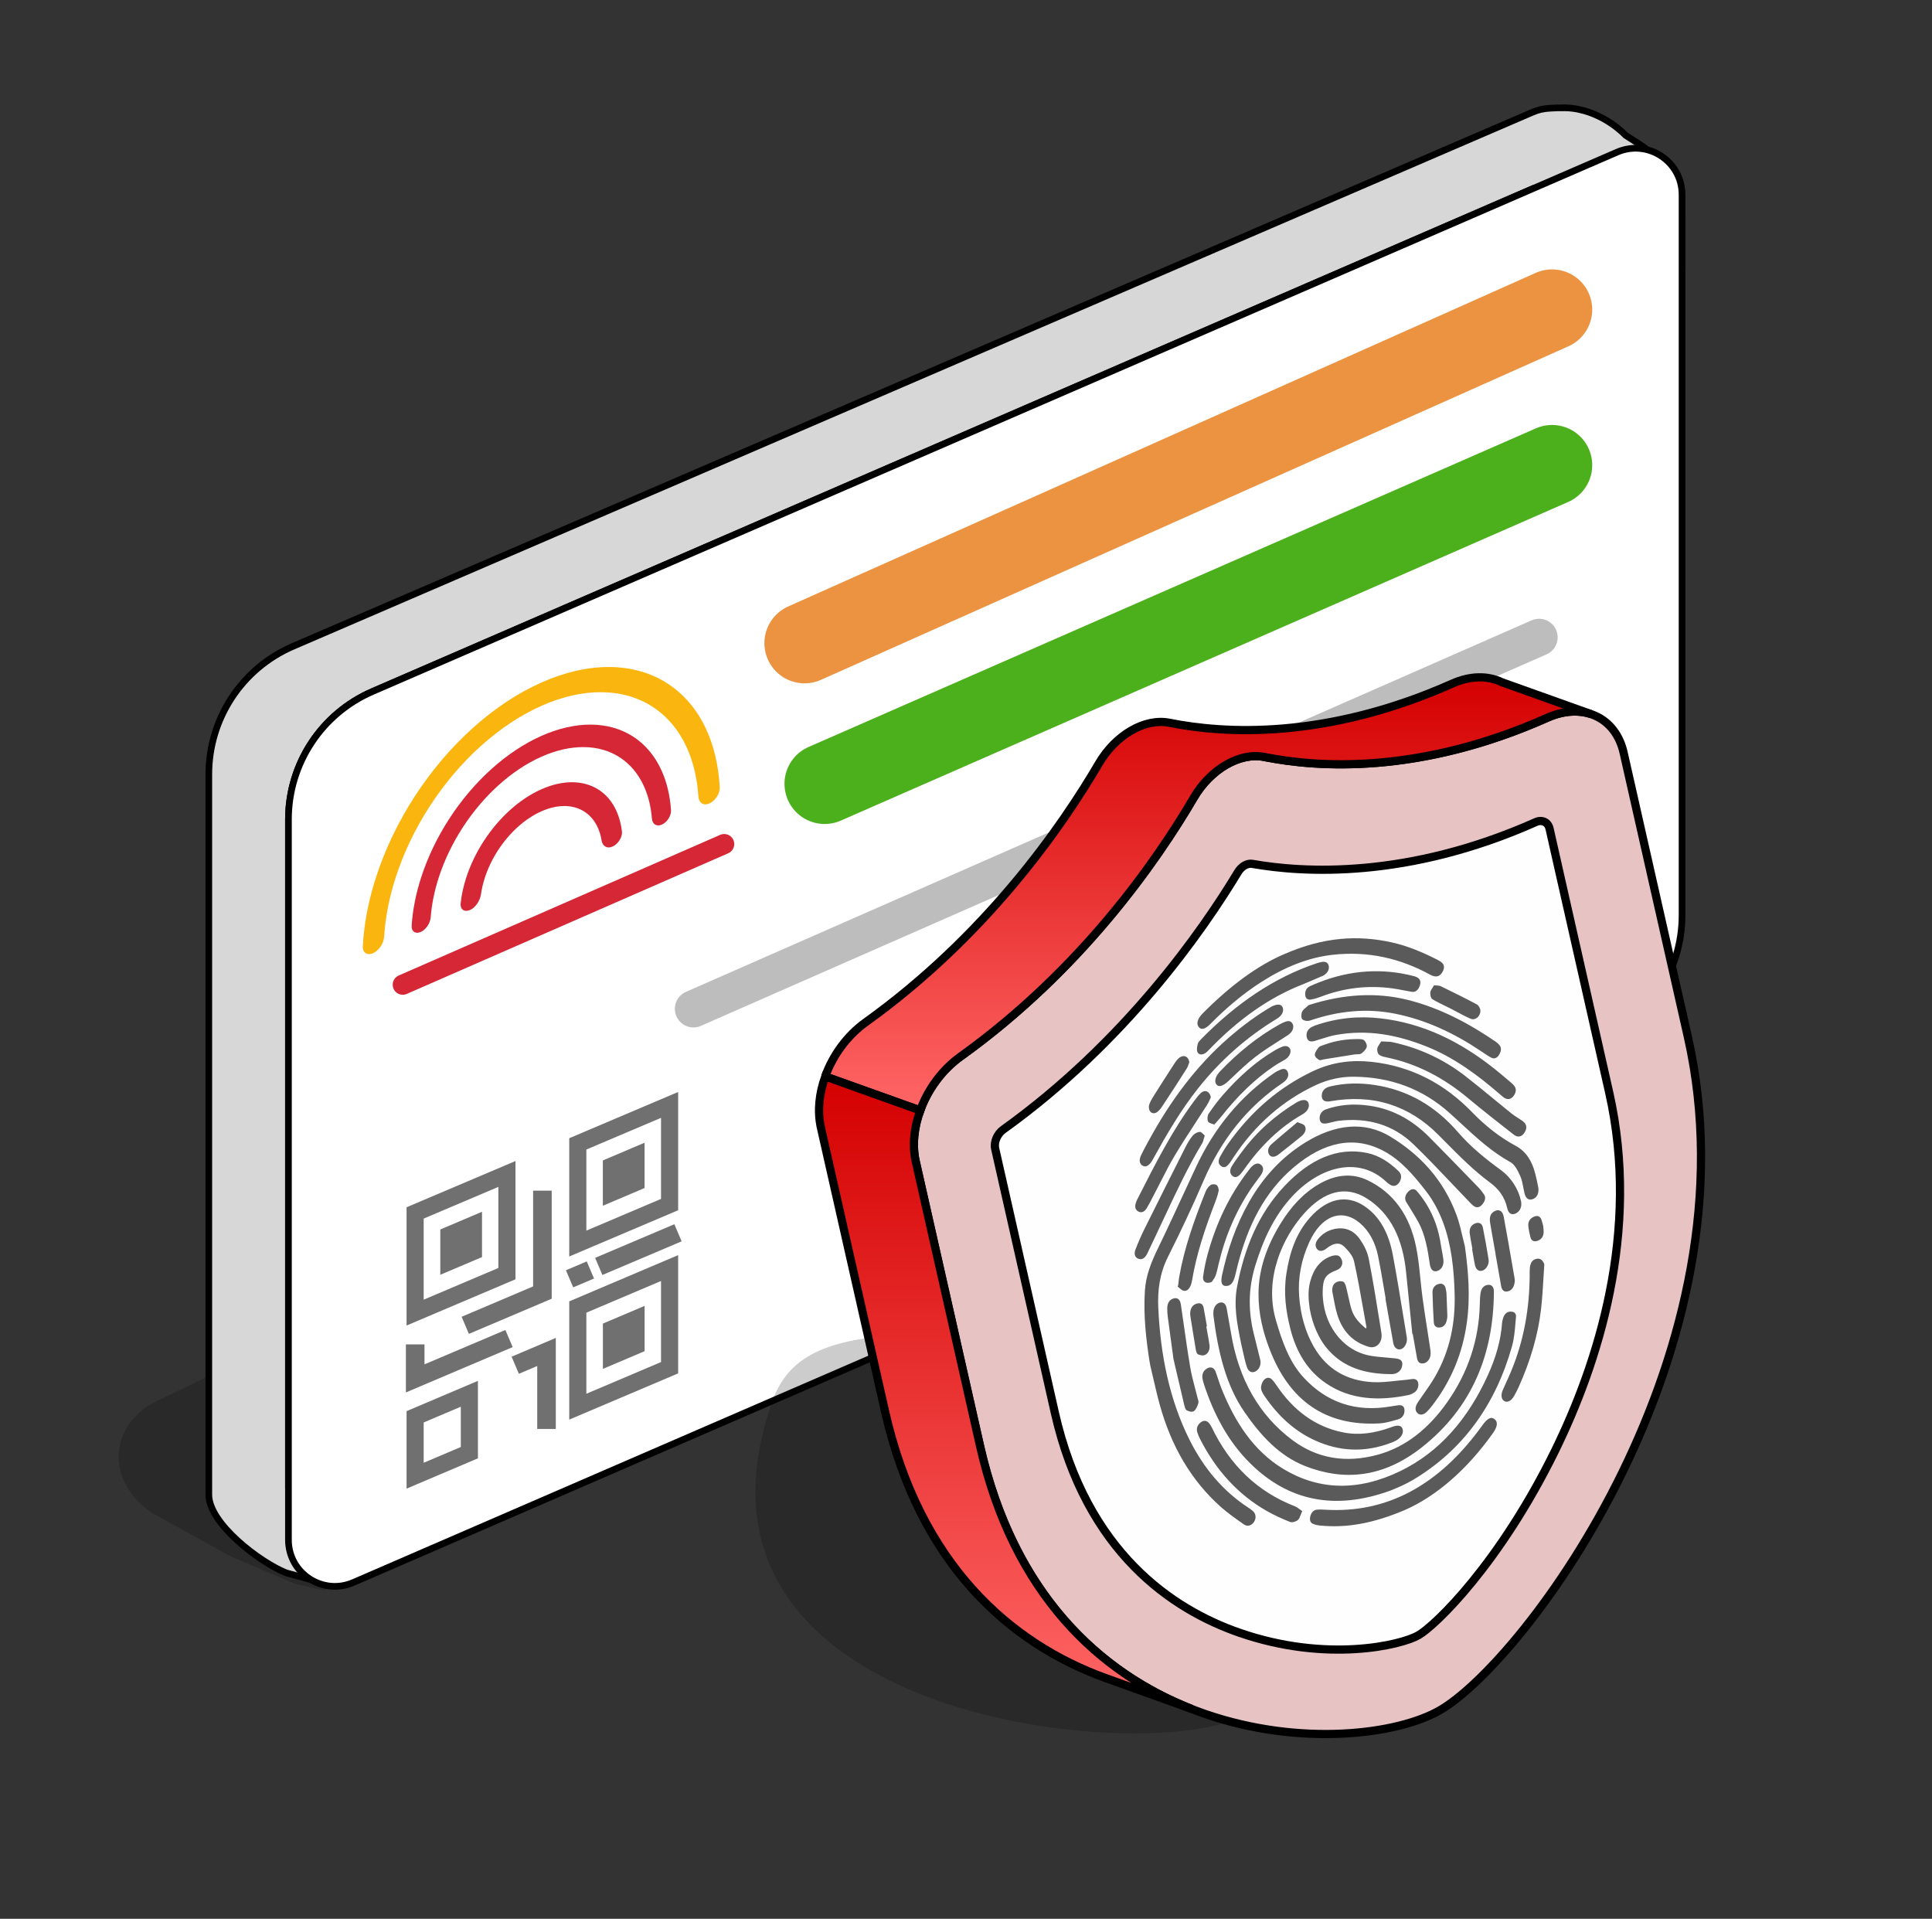
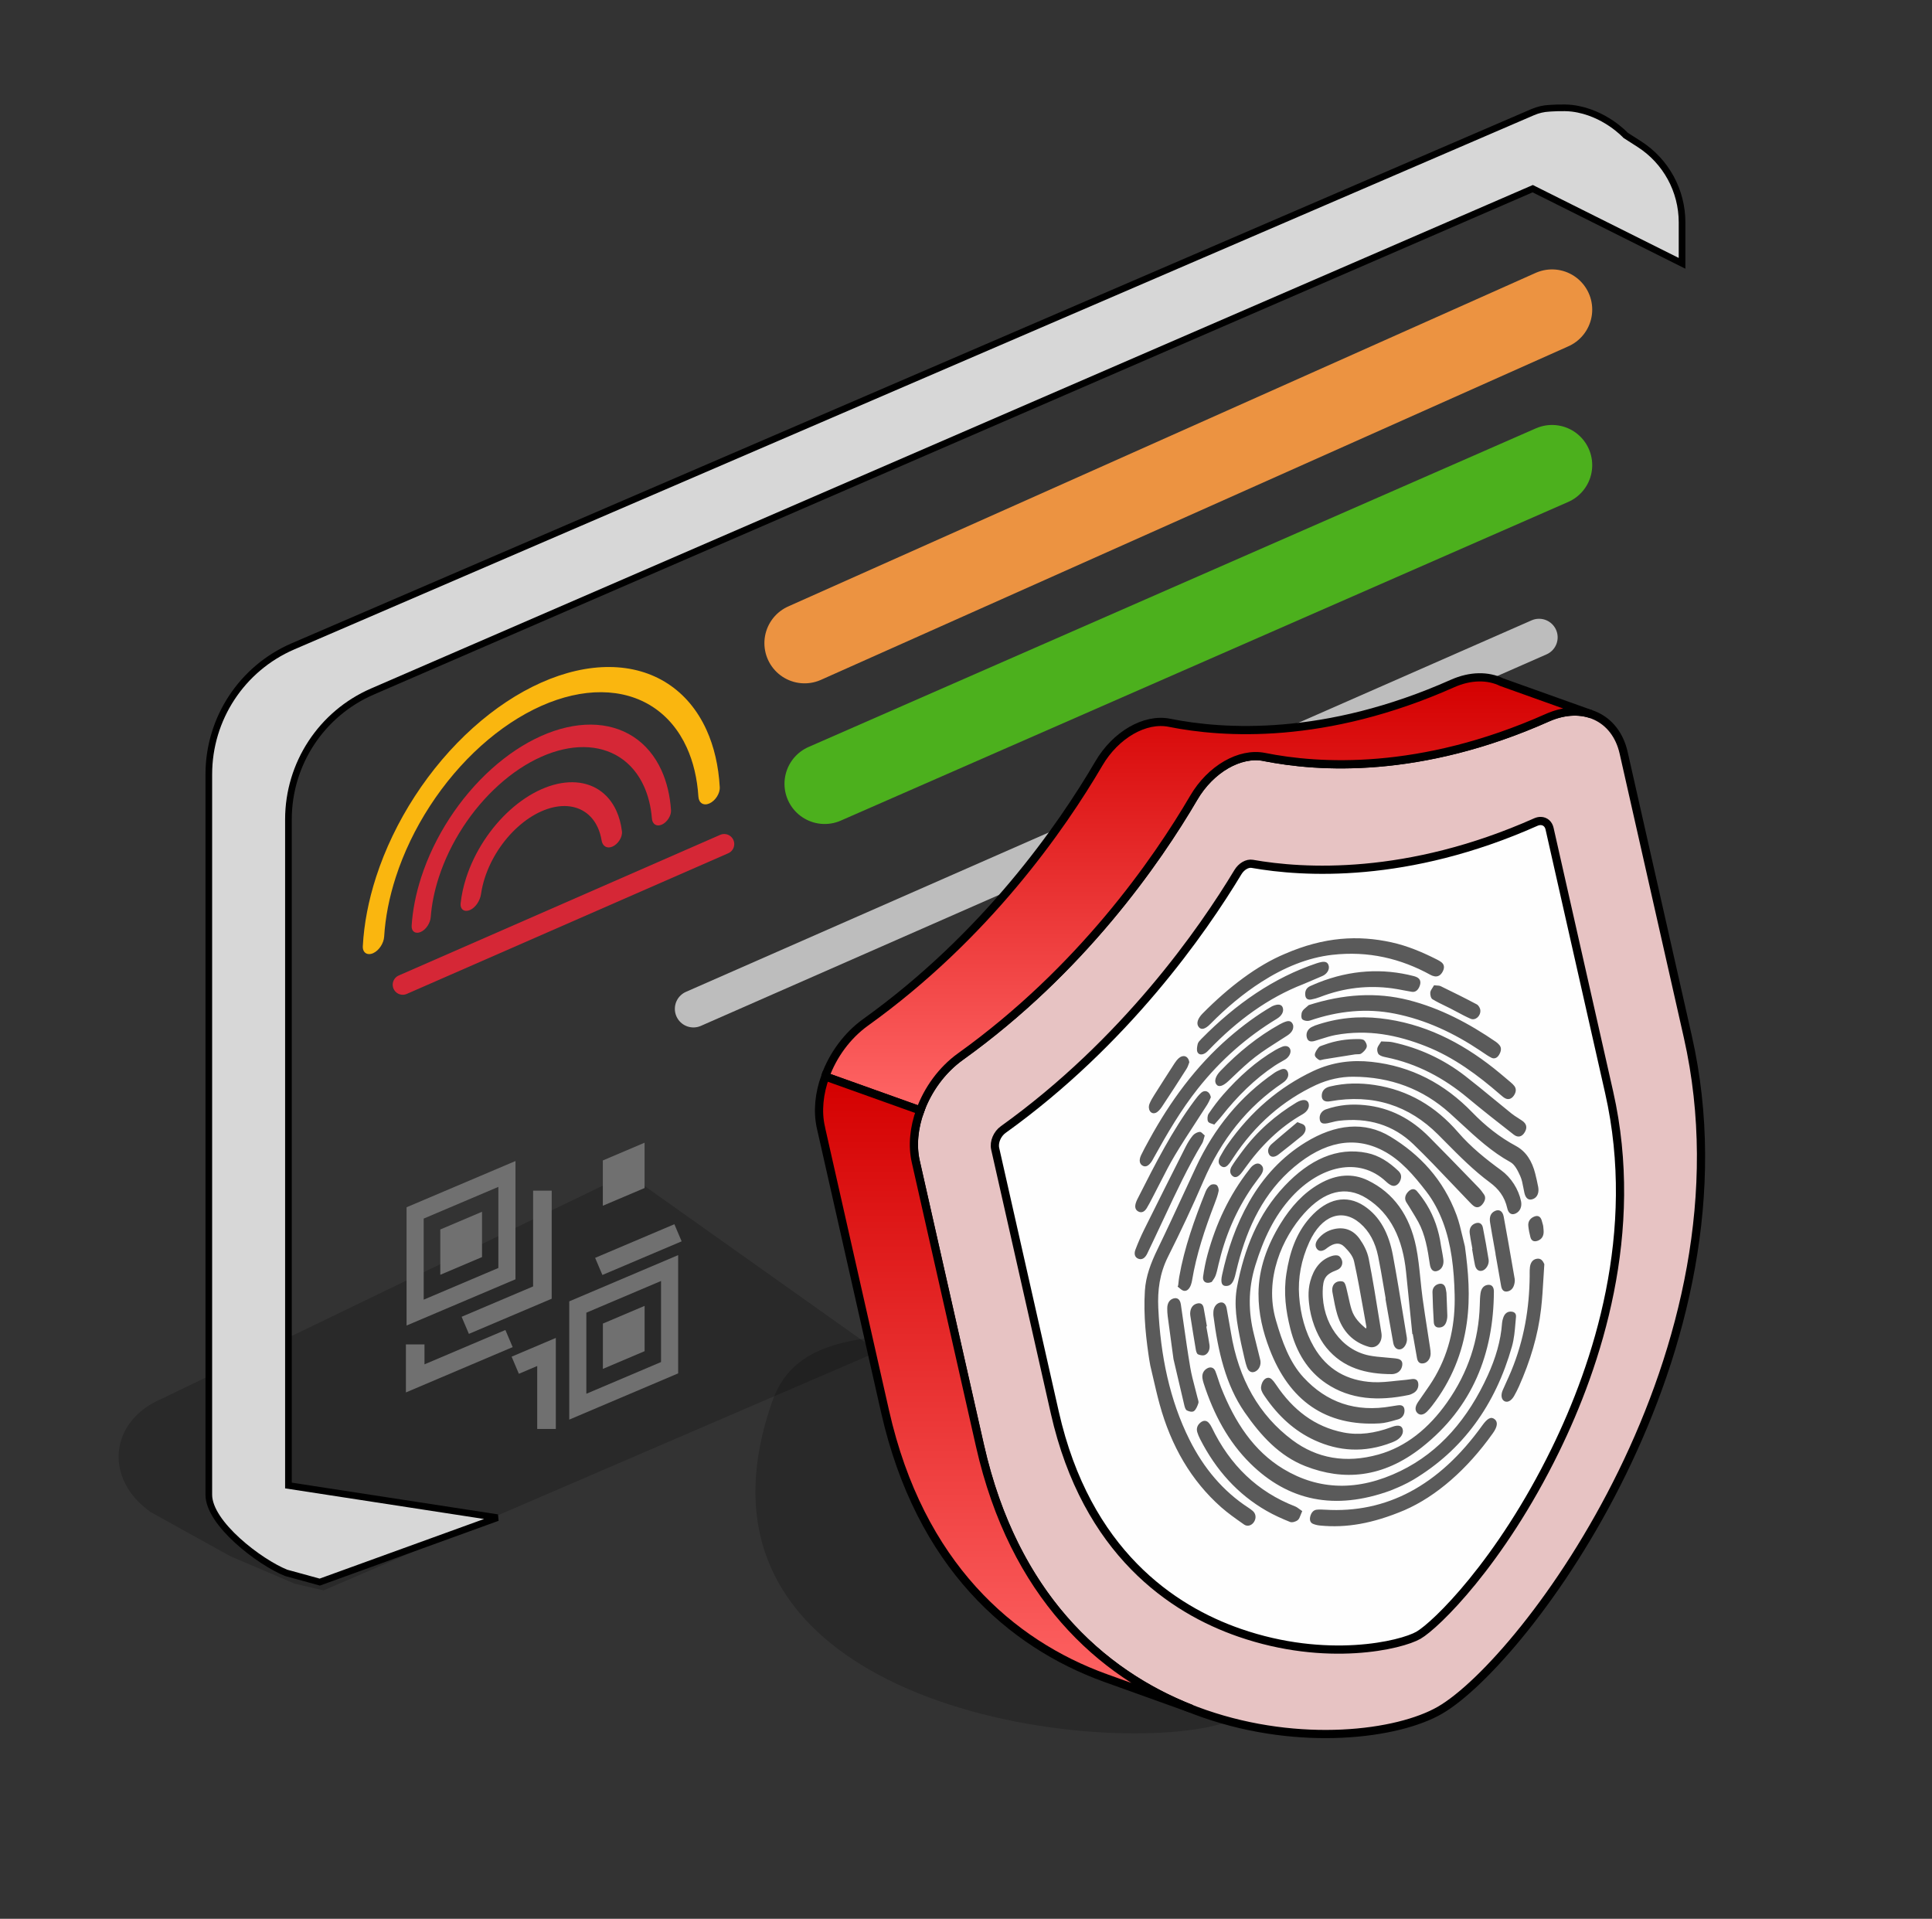
<svg xmlns="http://www.w3.org/2000/svg" width="145" height="144" viewBox="0 0 145 144" fill="none">
  <rect x="0" y="0" width="145" height="144" fill="#333333" stroke="none" />
  <g clip-path="url(#clip0_2246_25253)">
    <path opacity="0.2" d="M22.126 118.854L17.28 116.784L11.315 113.481C7.759 110.978 8.197 106.6 12.215 104.937L47.084 88.087L65.89 101.43L24.289 119.351L22.126 118.854Z" fill="black" />
    <path fill-rule="evenodd" clip-rule="evenodd" d="M122.007 10.158L123.03 10.813C125.032 12.095 126.242 14.309 126.241 16.687L126.241 19.762L115.034 14.159L27.949 51.897C24.124 53.554 21.648 57.325 21.648 61.493V111.482L37.337 113.896L24.001 118.73L21.476 118.037C19.476 117.236 15.672 114.329 15.672 112.175V110.512V58.11C15.672 53.941 18.147 50.17 21.972 48.513L115.034 8.415C115.439 8.24 115.853 8.147 116.259 8.128C116.259 8.128 117.326 8.043 118.002 8.128C120.438 8.432 122.007 10.158 122.007 10.158Z" fill="#D7D7D7" stroke="black" stroke-width="0.5" />
-     <path d="M119.94 78.278L26.521 118.759C24.219 119.757 21.648 118.069 21.648 115.56V61.496C21.648 57.327 24.124 53.556 27.949 51.899L121.368 11.417C123.67 10.42 126.241 12.107 126.241 14.616V68.681C126.241 72.85 123.765 76.62 119.94 78.278Z" fill="white" stroke="black" stroke-width="0.5" />
    <path d="M60.385 48.266L116.483 23.234" stroke="#EC9341" stroke-width="6.032" stroke-linecap="round" />
    <path d="M61.893 58.821L116.483 34.908" stroke="#4CB01D" stroke-width="6.032" stroke-linecap="round" />
    <path d="M52.043 75.711L115.51 47.831" stroke="#BDBDBD" stroke-width="2.789" stroke-linecap="round" />
    <path d="M30.227 73.899L54.353 63.344" stroke="#D52736" stroke-width="1.508" stroke-linecap="round" />
    <path d="M74.408 73.384L115.508 55.47" stroke="#BDBDBD" stroke-width="2.789" stroke-linecap="round" />
    <rect width="7.48" height="7.48" transform="matrix(0.921 -0.391 0 1 31.156 91.026)" stroke="#707070" stroke-width="1.395" />
-     <rect width="7.48" height="7.48" transform="matrix(0.921 -0.391 0 1 43.365 85.844)" stroke="#707070" stroke-width="1.395" />
    <rect width="7.48" height="7.48" transform="matrix(0.921 -0.391 0 1 43.365 98.087)" stroke="#707070" stroke-width="1.395" />
-     <rect width="4.42" height="4.42" transform="matrix(0.921 -0.391 0 1 31.156 106.326)" stroke="#707070" stroke-width="1.395" />
    <rect width="3.4" height="3.4" transform="matrix(0.921 -0.391 0 1 33.045 92.268)" fill="#707070" />
    <rect width="3.4" height="3.4" transform="matrix(0.921 -0.391 0 1 45.244 87.087)" fill="#707070" />
    <rect width="3.4" height="3.4" transform="matrix(0.921 -0.391 0 1 45.248 99.33)" fill="#707070" />
    <path d="M40.708 89.353V97.003L34.918 99.461" stroke="#707070" stroke-width="1.395" />
    <path d="M31.161 100.892V103.443L38.203 100.453" stroke="#707070" stroke-width="1.395" />
    <path d="M44.938 95.04L50.885 92.516" stroke="#707070" stroke-width="1.395" />
-     <path d="M42.746 95.97L44.31 95.306" stroke="#707070" stroke-width="1.395" />
    <path d="M38.67 102.456L41.017 101.46V107.24" stroke="#707070" stroke-width="1.395" />
    <path d="M28.006 71.532C27.564 71.728 27.203 71.496 27.23 71.002C27.319 69.333 27.655 67.579 28.227 65.812C28.902 63.73 29.89 61.67 31.136 59.752C32.382 57.833 33.861 56.092 35.489 54.629C37.117 53.166 38.862 52.01 40.624 51.225C42.387 50.44 44.132 50.043 45.76 50.057C47.388 50.07 48.867 50.493 50.113 51.303C51.359 52.112 52.347 53.291 53.022 54.773C53.594 56.03 53.93 57.485 54.019 59.075C54.045 59.546 53.685 60.099 53.243 60.295C52.802 60.492 52.446 60.258 52.416 59.788C52.33 58.427 52.036 57.181 51.544 56.101C50.95 54.795 50.079 53.757 48.982 53.044C47.884 52.331 46.581 51.959 45.147 51.947C43.713 51.935 42.176 52.285 40.624 52.976C39.072 53.667 37.535 54.686 36.101 55.974C34.667 57.263 33.364 58.796 32.267 60.486C31.169 62.176 30.299 63.99 29.705 65.824C29.213 67.343 28.919 68.851 28.832 70.289C28.802 70.784 28.447 71.335 28.006 71.532Z" fill="#FAB60F" />
    <path d="M31.583 69.938C31.189 70.114 30.866 69.907 30.895 69.464C30.971 68.294 31.212 67.07 31.612 65.838C32.102 64.323 32.821 62.825 33.727 61.43C34.633 60.035 35.709 58.769 36.893 57.705C38.077 56.641 39.346 55.799 40.628 55.229C41.909 54.658 43.178 54.37 44.362 54.379C45.546 54.389 46.622 54.697 47.528 55.285C48.435 55.874 49.153 56.731 49.644 57.809C50.043 58.686 50.285 59.695 50.361 60.797C50.389 61.215 50.067 61.709 49.673 61.884C49.278 62.06 48.962 61.85 48.928 61.435C48.855 60.538 48.652 59.714 48.325 58.995C47.906 58.075 47.292 57.342 46.519 56.84C45.745 56.338 44.827 56.075 43.816 56.067C42.805 56.058 41.722 56.305 40.628 56.792C39.534 57.279 38.45 57.997 37.44 58.906C36.429 59.814 35.511 60.894 34.737 62.086C33.963 63.277 33.35 64.555 32.931 65.848C32.603 66.859 32.4 67.864 32.327 68.826C32.294 69.271 31.977 69.763 31.583 69.938Z" fill="#D52736" />
    <path d="M35.282 68.291C34.864 68.477 34.521 68.257 34.573 67.781C34.64 67.158 34.78 66.513 34.99 65.865C35.297 64.919 35.746 63.983 36.312 63.111C36.879 62.239 37.551 61.447 38.291 60.782C39.031 60.117 39.824 59.592 40.625 59.235C41.426 58.878 42.219 58.698 42.959 58.704C43.699 58.71 44.372 58.903 44.938 59.27C45.505 59.638 45.954 60.174 46.26 60.848C46.47 61.309 46.61 61.828 46.678 62.392C46.729 62.822 46.386 63.347 45.969 63.532C45.551 63.718 45.219 63.493 45.151 63.073C45.094 62.722 44.998 62.397 44.864 62.103C44.633 61.596 44.295 61.193 43.869 60.916C43.443 60.64 42.938 60.495 42.381 60.49C41.824 60.486 41.228 60.621 40.625 60.89C40.023 61.158 39.426 61.553 38.87 62.054C38.313 62.554 37.807 63.149 37.381 63.805C36.955 64.461 36.617 65.165 36.387 65.877C36.253 66.29 36.157 66.701 36.1 67.103C36.031 67.584 35.699 68.105 35.282 68.291Z" fill="#D52736" />
    <path d="M90.539 84.844L91.083 83.213C91.584 81.708 92.993 80.693 94.579 80.693H95.51C96.654 80.693 97.652 79.914 97.93 78.803V78.803C98.362 77.073 100.419 76.342 101.846 77.413L102.029 77.549C103.284 78.49 105.077 78.139 105.885 76.794L106.996 74.942C107.859 73.503 109.686 72.971 111.187 73.722L111.293 73.775C112.822 74.539 114.68 73.919 115.444 72.391V72.391" stroke="#BDBDBD" stroke-width="2.767" stroke-linecap="round" stroke-linejoin="round" />
    <path d="M104.207 99.016C100.63 98.795 92.717 98.89 92.717 98.89C71.297 101.274 60.591 97.66 57.955 105.186C49.804 128.46 83.613 132.118 92.059 129.24C103.235 125.43 106.736 121.715 108.813 116.635C116.119 97.586 107.783 99.237 104.207 99.016Z" fill="black" fill-opacity="0.2" />
    <path d="M94.893 56.811C98.949 57.627 106.573 58.12 116.125 53.869C118.793 52.682 121.255 53.821 121.857 56.492L126.677 77.815C131.988 101.316 114.439 124.67 108.066 128.349C101.693 132.028 78.857 131.994 73.544 108.491L68.725 87.168C68.12 84.496 69.559 81.108 72.085 79.296C81.132 72.808 86.8 64.642 89.592 59.873C90.855 57.715 93.058 56.444 94.893 56.813V56.811Z" fill="#E7C3C3" stroke="black" stroke-width="0.616" />
    <path d="M106.461 122.718C107.753 121.972 112.585 117.299 116.72 108.852C119.88 102.395 123.147 92.492 120.77 81.977L116.297 62.186C116.219 61.838 115.966 61.62 115.637 61.612C115.518 61.61 115.39 61.638 115.265 61.693C105.607 65.992 97.79 65.502 93.99 64.829C93.614 64.761 93.169 65.019 92.906 65.455C90.254 69.853 84.44 78.21 75.297 84.768C74.843 85.09 74.578 85.711 74.69 86.208L79.163 105.999C81.54 116.514 88.014 120.794 93.025 122.531C99.583 124.805 105.169 123.464 106.461 122.718Z" fill="#FEFEFE" stroke="black" stroke-width="0.616" />
    <g clip-path="url(#clip1_2246_25253)">
      <path fill-rule="evenodd" clip-rule="evenodd" d="M104.433 70.718C101.947 70.173 99.398 70.296 96.427 71.586C94.353 72.454 92.223 74.07 90.258 76.059C89.875 76.448 89.773 76.814 89.96 77.065C90.15 77.32 90.45 77.243 90.848 76.838C92.037 75.632 93.304 74.567 94.674 73.69C96.386 72.594 98.158 71.866 99.987 71.657C102.699 71.347 105.136 71.936 107.367 73.163C107.449 73.208 107.54 73.242 107.633 73.263C107.914 73.327 108.144 73.192 108.297 72.872C108.439 72.575 108.368 72.352 108.167 72.202C108.075 72.132 107.973 72.074 107.87 72.022C106.777 71.467 105.652 70.986 104.433 70.718ZM85.925 96.871C85.808 98.768 86.02 100.557 86.299 102.336L86.298 102.336C86.374 102.653 86.447 102.971 86.52 103.289L86.52 103.289C86.681 103.987 86.841 104.684 87.027 105.367C87.891 108.53 89.414 111.132 91.646 113.107C92.156 113.557 92.711 113.947 93.264 114.336L93.264 114.336L93.369 114.41C93.631 114.594 93.954 114.477 94.123 114.203C94.297 113.92 94.259 113.594 94.019 113.388C93.914 113.298 93.802 113.218 93.687 113.143C91.796 111.911 90.343 110.187 89.272 108.045C87.794 105.091 87.095 101.745 86.931 98.144C86.873 96.862 87.018 95.591 87.671 94.293C88.605 92.436 89.493 90.551 90.313 88.645C91.655 85.527 93.608 83.057 96.27 81.266C96.321 81.231 96.373 81.193 96.42 81.15C96.632 80.956 96.745 80.726 96.655 80.468C96.565 80.209 96.358 80.171 96.113 80.271C95.948 80.338 95.781 80.419 95.628 80.525C93.085 82.278 91.133 84.643 89.755 87.598C89.477 88.194 89.201 88.791 88.925 89.387L88.925 89.387L88.925 89.388L88.924 89.388L88.924 89.388C88.249 90.846 87.574 92.305 86.874 93.751C86.38 94.77 85.993 95.774 85.925 96.871ZM109.943 93.535C110.199 95.406 110.364 97.291 110.085 99.282C109.769 101.541 108.925 103.629 107.48 105.496C107.36 105.651 107.233 105.804 107.095 105.94C106.831 106.201 106.555 106.229 106.367 106.032C106.178 105.832 106.201 105.552 106.428 105.217C106.559 105.023 106.694 104.831 106.828 104.639L106.829 104.639C107.141 104.193 107.454 103.748 107.723 103.277C108.847 101.308 109.222 99.245 109.174 97.165C109.13 95.247 108.926 93.377 108.295 91.707C107.982 90.878 107.562 90.088 107.05 89.425C106.114 88.214 105.124 87.037 103.781 86.343C101.611 85.221 99.372 85.694 97.133 87.572C94.861 89.478 93.643 92.045 92.906 94.885C92.871 95.021 92.838 95.157 92.806 95.294C92.77 95.448 92.734 95.603 92.693 95.757C92.546 96.307 92.335 96.526 91.981 96.507C91.693 96.492 91.6 96.232 91.718 95.688C92.13 93.784 92.758 91.942 93.75 90.197C94.832 88.294 96.243 86.799 97.975 85.734C100.232 84.346 102.424 84.133 104.347 85.299C106.547 86.633 108.326 88.507 109.318 91.19C109.505 91.697 109.633 92.243 109.761 92.788L109.761 92.788L109.761 92.788C109.82 93.038 109.878 93.289 109.943 93.535ZM105.999 100.12L105.811 98.259C105.717 97.329 105.623 96.398 105.529 95.468C105.283 93.021 104.401 91.075 102.562 89.925C101.007 88.953 99.394 89.371 97.877 91.064C96.264 92.862 94.847 95.95 95.76 99.08C96.227 100.687 96.775 102.225 97.831 103.37C99.559 105.244 101.746 106.013 104.427 105.539C104.526 105.522 104.624 105.507 104.723 105.492L104.724 105.492C104.782 105.483 104.839 105.475 104.897 105.466C105.191 105.419 105.411 105.503 105.411 105.862C105.41 106.201 105.208 106.44 104.92 106.52C104.858 106.537 104.796 106.555 104.733 106.572C104.336 106.685 103.933 106.798 103.545 106.82C99.487 107.05 96.763 105.124 95.278 101.234C94.788 99.951 94.446 98.595 94.453 97.086C94.461 95.221 95.096 93.474 96.112 91.82C96.882 90.568 97.829 89.522 99.039 88.835C100.318 88.108 101.531 88.04 102.655 88.581C104.587 89.513 105.794 91.205 106.277 93.555C106.437 94.338 106.52 95.155 106.603 95.973C106.652 96.454 106.701 96.934 106.765 97.408C106.878 98.233 107.005 99.051 107.133 99.87L107.133 99.87L107.133 99.87L107.133 99.87L107.133 99.87L107.133 99.87L107.133 99.87L107.133 99.87L107.133 99.87L107.133 99.87L107.133 99.87L107.133 99.87L107.133 99.87L107.133 99.87L107.133 99.871L107.133 99.871L107.133 99.871L107.133 99.871L107.133 99.871L107.133 99.871L107.133 99.871L107.133 99.871L107.133 99.871L107.133 99.871L107.133 99.871L107.133 99.871L107.133 99.871L107.133 99.871L107.133 99.871L107.133 99.871L107.133 99.871L107.133 99.871L107.133 99.871L107.133 99.871L107.133 99.871L107.133 99.871L107.133 99.871L107.133 99.871L107.133 99.871L107.133 99.871C107.198 100.289 107.263 100.706 107.326 101.125L107.327 101.13C107.35 101.283 107.374 101.438 107.371 101.597C107.364 101.937 107.157 102.237 106.881 102.303C106.578 102.377 106.403 102.238 106.348 101.918C106.275 101.494 106.2 101.07 106.125 100.647L106.125 100.647L106.125 100.647L106.125 100.647C106.093 100.468 106.061 100.29 106.03 100.112L105.998 100.121L105.999 100.12ZM92.381 99.993C92.953 103.5 94.498 106.212 97.002 108.079C98.841 109.45 101.008 109.841 103.458 109.156C105.525 108.578 107.229 107.196 108.613 105.235C110.19 102.998 110.983 100.556 111.06 97.958L111.063 97.852C111.07 97.587 111.077 97.32 111.117 97.052C111.164 96.735 111.321 96.478 111.641 96.428C111.934 96.381 112.121 96.556 112.119 96.928C112.097 101.571 110.52 105.614 106.707 108.62C103.761 110.941 100.809 111.139 97.972 110.03C96.019 109.266 94.627 107.742 93.407 105.979C91.994 103.936 91.416 101.417 91.072 98.754C91.062 98.679 91.064 98.6 91.065 98.521L91.065 98.495C91.069 98.14 91.248 97.855 91.522 97.766C91.793 97.678 92.001 97.838 92.063 98.187C92.138 98.604 92.211 99.02 92.284 99.437L92.382 99.992L92.381 99.993ZM93.834 109.822C96.683 112.635 100.173 113.386 104.366 111.858L104.365 111.858C104.453 111.821 104.54 111.785 104.627 111.748L104.627 111.748L104.627 111.748L104.628 111.748L104.628 111.748L104.628 111.748L104.628 111.748L104.628 111.748L104.628 111.748L104.628 111.748L104.628 111.748L104.628 111.748L104.628 111.748L104.628 111.748L104.628 111.748L104.628 111.748L104.628 111.748L104.628 111.748L104.628 111.748L104.628 111.748L104.628 111.748L104.628 111.748L104.628 111.748L104.628 111.748L104.628 111.748L104.628 111.748L104.628 111.748L104.628 111.748L104.628 111.748L104.628 111.748L104.628 111.748L104.629 111.748L104.629 111.748L104.629 111.748L104.629 111.748L104.629 111.748L104.629 111.748C104.828 111.665 105.028 111.583 105.225 111.49C105.509 111.355 105.793 111.214 106.069 111.049C109.798 108.817 112.23 105.436 113.474 101.05C113.638 100.471 113.688 99.871 113.738 99.276L113.738 99.276C113.751 99.124 113.763 98.973 113.778 98.823C113.806 98.531 113.595 98.42 113.349 98.431C113.093 98.443 112.913 98.611 112.82 98.896C112.779 99.02 112.742 99.151 112.733 99.274C112.642 100.625 112.244 101.93 111.664 103.21C110.193 106.451 108.063 108.956 105.109 110.393C101.912 111.948 98.962 111.833 96.319 110.24C94.099 108.902 92.676 106.729 91.655 104.154C91.573 103.947 91.502 103.732 91.431 103.518L91.431 103.518C91.364 103.314 91.297 103.11 91.22 102.912C91.105 102.615 90.836 102.539 90.563 102.713C90.294 102.885 90.205 103.148 90.247 103.442C90.266 103.573 90.3 103.699 90.339 103.82C91.096 106.169 92.208 108.217 93.834 109.822ZM103.998 97.456C103.941 97.132 103.886 96.808 103.831 96.484L103.831 96.484L103.831 96.484L103.831 96.484L103.831 96.484L103.831 96.484L103.831 96.484L103.831 96.484L103.831 96.484L103.831 96.484L103.831 96.484L103.831 96.484L103.831 96.484L103.831 96.484L103.831 96.484L103.831 96.484L103.831 96.484L103.831 96.484L103.831 96.484L103.831 96.484L103.831 96.484L103.831 96.484L103.831 96.484L103.831 96.484L103.831 96.483L103.831 96.483L103.831 96.483L103.831 96.483L103.831 96.483L103.831 96.483L103.831 96.483L103.831 96.483L103.831 96.483L103.831 96.483L103.831 96.483L103.831 96.483C103.706 95.742 103.58 95.002 103.43 94.273C103.219 93.252 102.781 92.398 102.061 91.787C100.72 90.649 99.175 91.222 98.266 93.213C97.655 94.549 97.403 95.915 97.502 97.264C97.606 98.673 97.965 99.963 98.606 101.075C99.595 102.791 101.123 103.628 103.038 103.726C103.603 103.755 104.187 103.691 104.772 103.627L104.772 103.627L104.772 103.627L104.772 103.627L104.772 103.627L104.772 103.627L104.772 103.627L104.772 103.627L104.772 103.627L104.772 103.627L104.772 103.627L104.772 103.627L104.772 103.627L104.772 103.627L104.772 103.627L104.772 103.627L104.772 103.627L104.772 103.627L104.772 103.627L104.773 103.627L104.773 103.627L104.773 103.627L104.773 103.627L104.773 103.627L104.773 103.627L104.773 103.627L104.773 103.626L104.773 103.626L104.773 103.626L104.773 103.626L104.773 103.626L104.773 103.626L104.773 103.626L104.773 103.626L104.773 103.626L104.773 103.626C105.027 103.599 105.28 103.571 105.532 103.551C105.613 103.544 105.695 103.532 105.776 103.519C105.851 103.508 105.926 103.496 106.001 103.49C106.254 103.466 106.427 103.578 106.447 103.863C106.467 104.149 106.342 104.393 106.086 104.542C105.97 104.609 105.845 104.664 105.724 104.689C103.454 105.163 101.343 105.041 99.533 103.821C98.153 102.89 97.284 101.486 96.836 99.693C96.51 98.389 96.319 97.038 96.547 95.577C96.784 94.053 97.238 92.582 98.331 91.361C99.615 89.926 101.058 89.634 102.366 90.492C103.598 91.3 104.243 92.616 104.539 94.205C104.821 95.72 105.071 97.249 105.321 98.778L105.321 98.778L105.321 98.778L105.321 98.778L105.321 98.778L105.321 98.778L105.321 98.779L105.321 98.779L105.321 98.779L105.321 98.779L105.321 98.779L105.321 98.779L105.321 98.78L105.321 98.78L105.322 98.78L105.322 98.78L105.322 98.78L105.322 98.781L105.322 98.781L105.322 98.781L105.322 98.781L105.322 98.781L105.322 98.781L105.322 98.782L105.322 98.782L105.322 98.782L105.322 98.782L105.322 98.782L105.322 98.782L105.322 98.783L105.322 98.783L105.322 98.783L105.322 98.783L105.322 98.783L105.322 98.784L105.322 98.784C105.409 99.317 105.496 99.85 105.585 100.382C105.642 100.726 105.449 101.122 105.192 101.232C104.909 101.354 104.638 101.173 104.568 100.791C104.425 99.997 104.285 99.201 104.145 98.405L104.145 98.405L104.145 98.405L104.145 98.405L104.145 98.405L104.145 98.405L104.145 98.405L104.145 98.405L104.145 98.405L104.145 98.405L104.145 98.405L104.145 98.405L104.145 98.405L104.145 98.405L104.145 98.405L104.145 98.405L104.145 98.405L104.145 98.405L104.145 98.405L104.145 98.405L104.145 98.405L104.145 98.405L104.145 98.405L104.145 98.405L104.145 98.404L104.145 98.404L104.145 98.404L104.145 98.404L104.145 98.404L104.145 98.404L104.145 98.404L104.145 98.404L104.145 98.404L104.145 98.404L104.145 98.404L104.145 98.404L104.144 98.398C104.089 98.086 104.035 97.775 103.98 97.463L103.998 97.456L103.998 97.456ZM92.542 86.907C94.197 84.385 96.29 82.58 98.777 81.421L98.776 81.421C99.702 81.003 100.632 80.802 101.553 80.804C104.363 80.812 106.796 81.727 108.809 83.54C109.084 83.787 109.355 84.038 109.626 84.288L109.626 84.288C110.795 85.368 111.961 86.446 113.356 87.212C113.696 87.398 113.917 87.86 114.099 88.262C114.216 88.522 114.273 88.825 114.33 89.128C114.355 89.263 114.38 89.398 114.411 89.529C114.512 89.965 114.753 90.119 115.093 89.967C115.38 89.839 115.522 89.501 115.445 89.082C115.382 88.741 115.304 88.406 115.221 88.075C114.987 87.14 114.536 86.41 113.765 85.996C112.55 85.343 111.472 84.487 110.499 83.482C108.429 81.342 105.941 80.013 102.939 79.688C101.499 79.532 100.031 79.685 98.55 80.383C96.032 81.571 93.879 83.394 92.13 85.892C91.926 86.183 91.74 86.492 91.57 86.805C91.403 87.114 91.422 87.378 91.678 87.534C91.927 87.687 92.12 87.503 92.298 87.269C92.365 87.181 92.425 87.088 92.485 86.995C92.504 86.966 92.523 86.936 92.542 86.907ZM93.136 100.767C92.826 99.25 92.578 97.951 92.853 96.519C93.389 93.734 94.405 91.125 96.413 88.999C98.27 87.032 100.34 86.063 102.59 86.523C103.507 86.711 104.261 87.222 104.935 87.86C105.104 88.019 105.219 88.219 105.118 88.53C105.004 88.883 104.708 89.081 104.435 88.962C104.293 88.899 104.162 88.801 104.046 88.692C101.964 86.721 99.043 87.556 96.975 89.79C95.609 91.266 94.809 93.047 94.221 94.943C93.65 96.782 93.698 98.496 94.111 100.145C94.215 100.561 94.318 100.976 94.42 101.392L94.42 101.392L94.42 101.392L94.42 101.392L94.42 101.393L94.42 101.393L94.42 101.393L94.42 101.393L94.42 101.393L94.42 101.393L94.42 101.393L94.42 101.393L94.42 101.393L94.42 101.393L94.42 101.393L94.42 101.393L94.42 101.394L94.42 101.394L94.42 101.394L94.42 101.394L94.42 101.394L94.42 101.394L94.42 101.394L94.42 101.394L94.42 101.394L94.42 101.394L94.421 101.394L94.421 101.395L94.421 101.395L94.421 101.395L94.421 101.395L94.421 101.395L94.421 101.395L94.421 101.395L94.553 101.931L94.558 101.954L94.565 101.98L94.565 101.98C94.576 102.021 94.586 102.061 94.594 102.103C94.649 102.426 94.51 102.754 94.257 102.903C93.998 103.056 93.738 102.975 93.611 102.666C93.522 102.445 93.463 102.202 93.405 101.961C93.32 101.603 93.24 101.242 93.183 100.981L93.183 100.981L93.183 100.981C93.165 100.899 93.149 100.826 93.136 100.767L93.136 100.767ZM114.157 90.149C114.238 90.547 114.091 90.897 113.771 91.059C113.471 91.212 113.214 91.086 113.122 90.672C112.928 89.798 112.452 89.206 111.823 88.742C110.608 87.846 109.537 86.765 108.465 85.683L108.465 85.683L108.465 85.682C108.286 85.502 108.108 85.322 107.928 85.142C105.761 82.974 103.07 82.072 99.821 82.649C99.437 82.718 99.203 82.57 99.199 82.255C99.194 81.897 99.391 81.642 99.804 81.541C100.96 81.26 102.077 81.26 103.172 81.425C105.709 81.807 107.763 83.042 109.435 84.978C110.39 86.084 111.508 86.98 112.663 87.823C113.416 88.373 113.971 89.248 114.157 90.149ZM103.579 76.42C101.991 76.243 100.376 76.376 98.688 76.963L98.688 76.964C98.657 76.98 98.622 76.995 98.585 77.011C98.495 77.05 98.391 77.094 98.304 77.167C98.082 77.353 98.016 77.612 98.08 77.861C98.158 78.166 98.388 78.198 98.659 78.121C98.83 78.072 99.001 78.018 99.172 77.963L99.172 77.963C99.527 77.851 99.882 77.739 100.235 77.674C102.685 77.224 104.903 77.683 107.022 78.52C109.118 79.349 110.908 80.677 112.607 82.153L112.635 82.177L112.635 82.177C112.746 82.274 112.859 82.373 112.989 82.434C113.199 82.534 113.427 82.483 113.605 82.235C113.784 81.985 113.82 81.723 113.66 81.507C113.582 81.403 113.487 81.315 113.39 81.233C113.307 81.163 113.224 81.092 113.141 81.022L113.141 81.022L113.141 81.022C112.802 80.735 112.464 80.448 112.117 80.173C109.617 78.197 106.847 76.785 103.579 76.42ZM98.222 75.429C100.832 74.593 103.317 74.446 105.704 75.051C108.114 75.662 110.258 76.808 112.28 78.193C112.375 78.258 112.461 78.342 112.537 78.433C112.711 78.641 112.662 78.9 112.508 79.16C112.351 79.425 112.127 79.477 111.935 79.38C111.712 79.268 111.504 79.126 111.296 78.984C111.243 78.947 111.189 78.911 111.135 78.874C109.157 77.549 107.033 76.532 104.651 76.064C102.605 75.661 100.497 75.846 98.327 76.584C98.135 76.649 97.875 76.61 97.739 76.493C97.647 76.413 97.649 76.081 97.729 75.92C97.797 75.783 97.928 75.677 98.058 75.57C98.115 75.524 98.171 75.478 98.222 75.429L98.222 75.429ZM102.539 99.643L102.539 99.643L102.539 99.643C102.532 99.659 102.523 99.679 102.514 99.705L102.514 99.705C102.061 99.316 101.638 98.91 101.442 98.293C101.344 97.985 101.274 97.662 101.203 97.338C101.158 97.128 101.112 96.919 101.059 96.713C101.054 96.694 101.049 96.673 101.044 96.653C101 96.476 100.949 96.275 100.833 96.203C100.699 96.121 100.447 96.138 100.282 96.231C100.01 96.385 99.952 96.702 100.002 96.976L100.04 97.179C100.131 97.676 100.222 98.175 100.364 98.645C100.753 99.93 101.565 100.739 102.737 101.075C103.322 101.242 103.787 100.717 103.678 100.04C103.631 99.747 103.584 99.455 103.537 99.162L103.537 99.161L103.537 99.161L103.537 99.161L103.536 99.161L103.536 99.161L103.536 99.161L103.536 99.161L103.536 99.161L103.536 99.161L103.536 99.161L103.536 99.161L103.536 99.161L103.536 99.16L103.536 99.16L103.536 99.16L103.536 99.16L103.536 99.16L103.536 99.16L103.536 99.16L103.536 99.16L103.536 99.16L103.536 99.16L103.536 99.16L103.536 99.16L103.536 99.16L103.536 99.16L103.536 99.16L103.536 99.16L103.536 99.159C103.284 97.589 103.032 96.019 102.728 94.472C102.619 93.918 102.348 93.404 102.044 92.975C101.595 92.343 100.945 92.046 100.11 92.241C99.67 92.344 99.263 92.567 98.935 92.971C98.75 93.199 98.663 93.466 98.822 93.7C98.974 93.923 99.196 93.915 99.445 93.772C99.487 93.747 99.527 93.716 99.567 93.684C99.587 93.668 99.608 93.652 99.628 93.637C100.124 93.271 100.553 93.211 100.915 93.582C101.207 93.882 101.531 94.234 101.626 94.664C101.89 95.859 102.106 97.076 102.322 98.293C102.398 98.726 102.475 99.159 102.554 99.591C102.556 99.602 102.55 99.618 102.539 99.643ZM105.409 113.333C102.997 114.351 101.02 114.679 99.064 114.485C98.883 114.467 98.702 114.426 98.539 114.357C98.326 114.267 98.272 114.046 98.344 113.781C98.416 113.518 98.576 113.323 98.823 113.297C99.033 113.275 99.242 113.286 99.448 113.298C104.039 113.581 107.984 111.516 111.246 106.977C111.636 106.434 111.909 106.287 112.182 106.512C112.429 106.717 112.389 107.07 112.045 107.554C110.117 110.273 107.79 112.299 105.408 113.333L105.409 113.333ZM102.41 82.935C101.486 82.846 100.547 82.89 99.487 83.261L99.488 83.261C99.222 83.364 99.027 83.615 99.042 83.924C99.059 84.264 99.221 84.374 99.628 84.296C99.743 84.274 99.858 84.245 99.973 84.216L99.973 84.216C100.138 84.173 100.304 84.131 100.468 84.112C102.671 83.849 104.57 84.414 106.08 85.873C107.064 86.823 108.012 87.82 108.959 88.817C109.394 89.275 109.829 89.733 110.267 90.186L110.315 90.236C110.418 90.344 110.522 90.452 110.643 90.53C110.843 90.659 111.07 90.611 111.258 90.377C111.445 90.147 111.539 89.882 111.383 89.648C111.256 89.457 111.115 89.275 110.959 89.115L110.4 88.538L110.4 88.537L110.399 88.537L110.399 88.537L110.399 88.537L110.399 88.537L110.399 88.537L110.399 88.537L110.399 88.537L110.398 88.536L110.398 88.536L110.398 88.536L110.398 88.536L110.398 88.536L110.398 88.536L110.398 88.535L110.397 88.535L110.397 88.535L110.397 88.535L110.397 88.535L110.397 88.535L110.397 88.535L110.397 88.534L110.397 88.534L110.396 88.534L110.396 88.534L110.396 88.534C109.353 87.458 108.31 86.381 107.255 85.32C105.922 83.978 104.336 83.119 102.41 82.935ZM103.662 78.154C103.77 78.162 103.873 78.165 103.972 78.168C104.172 78.174 104.355 78.179 104.528 78.217C106.534 78.653 108.346 79.496 109.953 80.739C110.682 81.303 111.396 81.89 112.109 82.477L112.109 82.477L112.109 82.478L112.109 82.478L112.11 82.478L112.11 82.478L112.11 82.478L112.11 82.478L112.11 82.478L112.11 82.478L112.11 82.478L112.111 82.478L112.111 82.479L112.111 82.479L112.111 82.479L112.111 82.479L112.111 82.479L112.111 82.479L112.112 82.479L112.112 82.479L112.112 82.48L112.112 82.48L112.112 82.48L112.112 82.48L112.112 82.48L112.113 82.48L112.113 82.48C112.553 82.843 112.994 83.205 113.438 83.562C113.591 83.686 113.758 83.791 113.924 83.897L113.924 83.897C114.034 83.967 114.145 84.037 114.251 84.112C114.581 84.345 114.637 84.631 114.432 84.973C114.232 85.308 113.934 85.403 113.609 85.15C112.448 84.247 111.29 83.337 110.158 82.394C108.368 80.901 106.367 79.83 104.057 79.351L104.044 79.349C103.851 79.309 103.644 79.266 103.498 79.147C103.398 79.066 103.34 78.842 103.369 78.684C103.391 78.564 103.471 78.446 103.554 78.322L103.554 78.322C103.592 78.268 103.629 78.212 103.663 78.155L103.662 78.154ZM96.282 75.649C96.207 75.37 95.936 75.307 95.475 75.516C94.373 76.151 93.259 76.97 92.192 77.9C89.759 80.021 87.842 82.622 86.252 85.532L86.167 85.687C85.985 86.019 85.803 86.352 85.641 86.693C85.462 87.072 85.523 87.362 85.771 87.489C86 87.607 86.231 87.485 86.465 87.117C86.498 87.064 86.528 87.008 86.557 86.953L86.557 86.953L86.557 86.953L86.557 86.953L86.557 86.953L86.557 86.953L86.557 86.953L86.557 86.953L86.557 86.953L86.557 86.953L86.557 86.953L86.557 86.953L86.557 86.953L86.557 86.953L86.557 86.953L86.557 86.953L86.557 86.953L86.557 86.953L86.557 86.953L86.557 86.953L86.557 86.953L86.557 86.953L86.557 86.952L86.557 86.952L86.557 86.952L86.557 86.952C86.571 86.926 86.585 86.9 86.6 86.873C87.596 85.073 88.631 83.299 89.905 81.693C91.622 79.527 93.609 77.801 95.83 76.455C96.196 76.233 96.358 75.93 96.282 75.649ZM98.302 98.236C98.221 97.657 98.125 96.934 98.339 96.152C98.591 95.232 99.085 94.546 99.934 94.264C100.114 94.205 100.341 94.176 100.478 94.254C100.616 94.333 100.736 94.547 100.741 94.732C100.748 94.983 100.603 95.212 100.327 95.316C99.48 95.636 99.287 95.937 99.27 96.907C99.229 99.286 100.678 101.308 102.761 101.726C103.145 101.803 103.543 101.836 103.941 101.869L103.942 101.869L103.942 101.869L103.942 101.869L103.942 101.869L103.942 101.869L103.943 101.869L103.943 101.87L103.943 101.87L103.943 101.87L103.943 101.87L103.943 101.87L103.944 101.87L103.944 101.87L103.944 101.87L103.944 101.87C104.13 101.885 104.316 101.901 104.501 101.921C104.534 101.924 104.568 101.928 104.601 101.931C104.708 101.941 104.816 101.951 104.917 101.976C105.13 102.029 105.281 102.16 105.242 102.45C105.201 102.75 105.038 102.96 104.777 103.062C104.679 103.1 104.573 103.124 104.475 103.124C102.528 103.123 100.788 102.669 99.537 101.125C98.979 100.436 98.506 99.405 98.302 98.236ZM98.674 108.089C100.458 108.903 102.371 109.066 104.466 108.251L104.466 108.251L104.632 108.18C105.064 107.996 105.326 107.659 105.288 107.337C105.247 106.991 104.973 106.902 104.489 107.079C104.471 107.085 104.453 107.092 104.435 107.099C104.419 107.105 104.404 107.111 104.389 107.116C103.18 107.56 101.993 107.728 100.842 107.504C98.663 107.079 97.033 105.796 95.78 103.93C95.677 103.776 95.567 103.623 95.435 103.501C95.251 103.33 94.999 103.378 94.828 103.599C94.707 103.754 94.623 104.034 94.647 104.211C94.677 104.43 94.807 104.621 94.927 104.796L94.938 104.812C95.923 106.252 97.14 107.388 98.674 108.089ZM97.734 113.403C97.693 113.493 97.659 113.583 97.626 113.667C97.56 113.843 97.502 113.993 97.406 114.073C97.25 114.202 96.973 114.278 96.821 114.217C96.214 113.974 95.616 113.704 95.05 113.38C92.906 112.152 91.261 110.333 90.068 107.993C89.987 107.834 89.914 107.665 89.86 107.488C89.779 107.223 89.851 106.962 90.087 106.766C90.324 106.57 90.548 106.589 90.72 106.778C90.806 106.872 90.879 106.986 90.937 107.107C92.315 109.983 94.399 111.959 97.186 113.044C97.309 113.092 97.418 113.172 97.54 113.263C97.6 113.308 97.664 113.355 97.735 113.402L97.734 113.403ZM90.747 78.772C92.86 76.574 95.189 74.876 97.802 73.861C97.945 73.801 98.088 73.74 98.231 73.68L98.231 73.68L98.231 73.68L98.231 73.68L98.231 73.68L98.231 73.68L98.231 73.68L98.231 73.68L98.231 73.68L98.231 73.68L98.231 73.68L98.231 73.68L98.231 73.68L98.231 73.68L98.231 73.68L98.231 73.68L98.231 73.68L98.231 73.68L98.231 73.68L98.231 73.68L98.231 73.68L98.231 73.68L98.231 73.68L98.231 73.68L98.231 73.68L98.231 73.68L98.231 73.68L98.231 73.68L98.231 73.68L98.231 73.68L98.231 73.68L98.231 73.68L98.231 73.68L98.231 73.68L98.231 73.68L98.231 73.68L98.231 73.68L98.232 73.68L98.232 73.68L98.232 73.68L98.232 73.68C98.573 73.536 98.915 73.392 99.256 73.242C99.569 73.105 99.775 72.796 99.731 72.526C99.677 72.189 99.441 72.144 99.159 72.2C99.047 72.223 98.934 72.253 98.823 72.29C95.62 73.356 92.764 75.325 90.169 77.962L90.158 77.974C90.052 78.081 89.925 78.209 89.893 78.337C89.841 78.544 89.799 78.81 89.873 78.959C89.978 79.172 90.225 79.18 90.463 79.028C90.561 78.965 90.65 78.872 90.736 78.783L90.747 78.772ZM115.839 95.922L115.839 95.922C115.793 96.692 115.748 97.462 115.659 98.235C115.433 100.218 114.843 102.154 114.001 104.044C113.893 104.285 113.772 104.522 113.642 104.753C113.436 105.119 113.153 105.273 112.923 105.16C112.683 105.043 112.62 104.702 112.783 104.327C112.869 104.127 112.96 103.929 113.05 103.731L113.05 103.731L113.05 103.731C113.173 103.459 113.297 103.188 113.411 102.913C114.392 100.547 114.784 98.157 114.805 95.756C114.805 95.702 114.805 95.649 114.804 95.595L114.804 95.595L114.804 95.595L114.804 95.595C114.804 95.424 114.803 95.253 114.826 95.081C114.868 94.775 115.015 94.529 115.316 94.47C115.622 94.41 115.781 94.578 115.905 94.877L115.904 94.876C115.88 95.224 115.859 95.572 115.839 95.919L115.839 95.919L115.839 95.92L115.839 95.92L115.839 95.92L115.839 95.92L115.839 95.92L115.839 95.92L115.839 95.92L115.839 95.921L115.839 95.921L115.839 95.921L115.839 95.921L115.839 95.921L115.839 95.921L115.839 95.921L115.839 95.921L115.839 95.921L115.839 95.922ZM90.356 85.433L90.356 85.433L90.356 85.433L90.356 85.433C90.374 85.363 90.393 85.289 90.418 85.212L90.418 85.212C90.375 85.179 90.334 85.139 90.294 85.101L90.294 85.101C90.209 85.017 90.128 84.939 90.038 84.944C89.873 84.954 89.648 85.069 89.524 85.217C89.309 85.474 89.128 85.779 88.974 86.084C87.935 88.14 86.902 90.198 85.879 92.261C85.633 92.757 85.411 93.269 85.215 93.785C85.096 94.099 85.168 94.369 85.444 94.467C85.726 94.567 85.946 94.396 86.099 94.084C86.244 93.788 86.384 93.489 86.524 93.191C86.598 93.034 86.671 92.878 86.746 92.721C86.963 92.264 87.178 91.805 87.392 91.347C88.27 89.469 89.149 87.591 90.222 85.806C90.286 85.7 90.319 85.574 90.356 85.433ZM98.944 73.742C101.364 72.782 103.782 72.648 106.116 73.255C106.198 73.277 106.279 73.306 106.353 73.344C106.578 73.462 106.663 73.674 106.555 73.978C106.445 74.29 106.244 74.477 105.96 74.431C105.747 74.397 105.535 74.356 105.323 74.316L105.323 74.316C105.041 74.261 104.758 74.207 104.472 74.169C102.701 73.934 100.898 74.112 99.056 74.827C98.846 74.908 98.63 74.969 98.418 75.007C98.172 75.051 97.985 74.972 97.96 74.666C97.936 74.367 98.046 74.139 98.32 74.008C98.435 73.953 98.552 73.905 98.698 73.844C98.772 73.814 98.853 73.78 98.944 73.742L98.944 73.742ZM90.823 82.465C90.843 82.418 90.861 82.377 90.877 82.343L90.877 82.343L90.877 82.343L90.877 82.343C90.786 81.885 90.425 81.761 90.147 82.01C89.96 82.178 89.796 82.393 89.64 82.603C87.967 84.854 86.702 87.351 85.437 89.847L85.347 90.024C85.306 90.106 85.272 90.194 85.245 90.281C85.152 90.582 85.208 90.802 85.439 90.922C85.681 91.048 85.903 90.933 86.064 90.668C86.215 90.42 86.349 90.161 86.482 89.901C86.531 89.807 86.58 89.713 86.629 89.619C86.79 89.313 86.947 89.004 87.104 88.696C87.447 88.022 87.79 87.349 88.177 86.703C88.68 85.863 89.215 85.042 89.75 84.222L89.75 84.222C90.038 83.779 90.327 83.336 90.61 82.891C90.701 82.747 90.77 82.588 90.823 82.465ZM90.944 96.203C90.537 96.389 90.24 96.186 90.293 95.811C90.371 95.256 90.479 94.695 90.63 94.145C91.259 91.843 92.252 89.702 93.742 87.792C93.758 87.771 93.774 87.75 93.79 87.729L93.79 87.729L93.79 87.729L93.79 87.729L93.79 87.729L93.79 87.729L93.79 87.729C93.846 87.655 93.903 87.58 93.969 87.522C94.213 87.31 94.458 87.232 94.67 87.441C94.859 87.629 94.839 87.893 94.609 88.217C94.52 88.343 94.427 88.467 94.334 88.591L94.334 88.591L94.334 88.591L94.334 88.591L94.334 88.591L94.334 88.591L94.334 88.591L94.334 88.591L94.334 88.591L94.334 88.591L94.334 88.591L94.334 88.591L94.334 88.591L94.334 88.591L94.334 88.591L94.334 88.591C94.221 88.741 94.109 88.89 94.002 89.045C92.754 90.85 91.932 92.817 91.446 94.912C91.434 94.964 91.422 95.016 91.411 95.069C91.36 95.296 91.309 95.524 91.226 95.741C91.172 95.883 91.078 96.014 91.008 96.112C90.983 96.147 90.961 96.178 90.944 96.203L90.944 96.203ZM87.945 101.058C87.985 101.352 88.026 101.657 88.07 101.978L88.069 101.978L88.233 102.681C88.433 103.543 88.657 104.504 88.885 105.462C88.92 105.608 88.972 105.791 89.075 105.845C89.226 105.924 89.467 105.992 89.603 105.9C89.757 105.797 89.87 105.519 89.939 105.304C89.969 105.209 89.935 105.098 89.903 104.991C89.892 104.955 89.881 104.92 89.873 104.885C89.813 104.64 89.749 104.396 89.685 104.153L89.685 104.153L89.685 104.153L89.685 104.153L89.685 104.153L89.685 104.153L89.685 104.153L89.685 104.153L89.685 104.153L89.685 104.153L89.685 104.153L89.685 104.153L89.685 104.153L89.685 104.153L89.685 104.153C89.551 103.646 89.417 103.139 89.329 102.613C89.139 101.49 88.978 100.355 88.816 99.22L88.816 99.22C88.754 98.779 88.691 98.338 88.626 97.898C88.572 97.527 88.376 97.361 88.08 97.443C87.779 97.527 87.606 97.79 87.604 98.187C87.603 98.385 87.613 98.584 87.638 98.775C87.734 99.508 87.833 100.239 87.945 101.058ZM88.447 96.257C88.439 96.324 88.432 96.391 88.424 96.459L88.384 96.555C88.434 96.59 88.481 96.63 88.528 96.671L88.528 96.671C88.635 96.763 88.742 96.855 88.868 96.873C89.107 96.907 89.293 96.684 89.387 96.404C89.42 96.306 89.447 96.203 89.464 96.103C89.788 94.148 90.422 92.246 91.147 90.359C91.269 90.041 91.394 89.714 91.457 89.389C91.486 89.235 91.414 89.014 91.311 88.936C91.207 88.857 90.985 88.851 90.858 88.932C90.708 89.026 90.562 89.234 90.488 89.416C89.644 91.514 88.888 93.63 88.504 95.817C88.478 95.963 88.463 96.11 88.447 96.257L88.447 96.257ZM90.962 84.334C91.02 84.352 91.079 84.37 91.135 84.394C91.207 84.312 91.274 84.236 91.338 84.165C91.467 84.022 91.582 83.894 91.688 83.759C92.864 82.272 94.169 80.975 95.676 79.973C95.836 79.866 96.002 79.772 96.167 79.678L96.167 79.678L96.167 79.678L96.167 79.678L96.167 79.678L96.167 79.678L96.167 79.678L96.167 79.678L96.167 79.678L96.167 79.678L96.167 79.678L96.167 79.678L96.167 79.678C96.258 79.626 96.35 79.575 96.44 79.521C96.728 79.349 96.9 79.04 96.847 78.795C96.792 78.541 96.535 78.431 96.234 78.552C96.057 78.622 95.882 78.707 95.712 78.806C94.255 79.656 92.974 80.814 91.802 82.149C91.408 82.599 91.042 83.088 90.705 83.59C90.611 83.73 90.597 84.034 90.667 84.166C90.716 84.258 90.835 84.295 90.962 84.334ZM97.474 82.649C97.871 82.472 98.153 82.546 98.22 82.828C98.288 83.115 98.118 83.419 97.755 83.625C96.046 84.596 94.625 85.993 93.412 87.702L93.406 87.711C93.317 87.837 93.227 87.964 93.127 88.08C92.928 88.309 92.711 88.432 92.497 88.25C92.285 88.069 92.281 87.791 92.451 87.517C92.656 87.184 92.889 86.869 93.121 86.554L93.121 86.554L93.121 86.554L93.121 86.554L93.121 86.554L93.121 86.554L93.121 86.554L93.121 86.554L93.121 86.554L93.121 86.554L93.122 86.554L93.122 86.554L93.2 86.448C94.356 84.88 95.748 83.679 97.304 82.738C97.349 82.711 97.396 82.688 97.433 82.669C97.448 82.662 97.462 82.655 97.474 82.649L97.474 82.649ZM108.203 93.784C108.184 93.68 108.164 93.575 108.146 93.47C107.987 92.333 107.631 91.312 107.085 90.414C106.861 90.048 106.61 89.701 106.336 89.384C106.166 89.186 105.911 89.19 105.676 89.445C105.456 89.684 105.396 89.949 105.536 90.203C105.574 90.27 105.616 90.333 105.658 90.396L105.658 90.396C105.689 90.443 105.72 90.489 105.749 90.537C105.815 90.647 105.882 90.755 105.948 90.864L105.949 90.864L105.949 90.865L105.949 90.865C106.119 91.142 106.29 91.419 106.447 91.706C106.96 92.642 107.148 93.754 107.312 94.879C107.377 95.331 107.607 95.495 107.925 95.361C108.225 95.234 108.382 94.911 108.324 94.496C108.291 94.256 108.247 94.02 108.203 93.784L108.203 93.784L108.203 93.784L108.203 93.784L108.203 93.784L108.203 93.784L108.203 93.784L108.203 93.784L108.203 93.784L108.203 93.784L108.203 93.784ZM97.054 76.946C97.103 77.254 96.928 77.51 96.606 77.719C96.415 77.843 96.222 77.965 96.03 78.087L96.03 78.087C95.416 78.477 94.801 78.867 94.216 79.316C93.632 79.764 93.083 80.287 92.536 80.807C92.43 80.908 92.323 81.01 92.217 81.11C91.803 81.501 91.47 81.622 91.289 81.379C91.113 81.143 91.22 80.763 91.599 80.368C92.949 78.962 94.416 77.779 96.028 76.881C96.198 76.787 96.376 76.703 96.553 76.652C96.827 76.573 96.987 76.713 97.054 76.946L97.054 76.946ZM112.122 93.41L112.122 93.41L112.122 93.41L112.122 93.41L112.122 93.41L112.122 93.41L112.122 93.41C112.163 93.638 112.204 93.867 112.244 94.095L112.237 94.098L112.357 94.772C112.459 95.35 112.561 95.927 112.661 96.506C112.716 96.821 112.878 96.988 113.184 96.907C113.491 96.826 113.629 96.559 113.677 96.237C113.69 96.15 113.694 96.057 113.68 95.976C113.629 95.685 113.579 95.394 113.528 95.102L113.528 95.102L113.528 95.102L113.528 95.102L113.528 95.102L113.528 95.102L113.528 95.102L113.528 95.102L113.528 95.102C113.309 93.834 113.089 92.566 112.855 91.303C112.775 90.871 112.503 90.732 112.194 90.882C111.887 91.03 111.762 91.308 111.835 91.757C111.925 92.31 112.023 92.859 112.122 93.408L112.122 93.41ZM107.628 73.942C107.698 73.951 107.764 73.954 107.824 73.957C107.943 73.964 108.043 73.969 108.125 74.009C109.034 74.451 109.941 74.898 110.832 75.373C110.969 75.446 111.093 75.652 111.103 75.831C111.127 76.262 110.724 76.608 110.37 76.453C110.022 76.302 109.687 76.123 109.352 75.943L109.352 75.943L109.351 75.943L109.351 75.943L109.351 75.943L109.351 75.943L109.351 75.943L109.351 75.943C109.185 75.854 109.019 75.766 108.852 75.681C108.713 75.609 108.571 75.541 108.43 75.473C108.116 75.321 107.802 75.169 107.506 74.986C107.39 74.914 107.328 74.658 107.346 74.477C107.357 74.363 107.436 74.244 107.518 74.118C107.556 74.061 107.594 74.002 107.628 73.943L107.628 73.942ZM89.223 79.823L89.223 79.823L89.223 79.823C89.237 79.782 89.249 79.746 89.26 79.719C89.189 79.241 88.798 79.13 88.482 79.402C88.359 79.508 88.248 79.648 88.156 79.79C87.646 80.577 87.141 81.368 86.64 82.161C86.507 82.373 86.372 82.591 86.279 82.821C86.105 83.252 86.373 83.664 86.742 83.513C86.907 83.445 87.078 83.249 87.195 83.073C87.824 82.128 88.442 81.174 89.05 80.215C89.133 80.085 89.185 79.934 89.223 79.823ZM99.397 78.404C100.249 78.089 101.096 77.972 101.935 77.979C102.096 77.98 102.29 77.984 102.393 78.082C102.506 78.19 102.613 78.42 102.572 78.576C102.525 78.755 102.327 78.956 102.163 79.065C102.08 79.12 101.977 79.119 101.873 79.118L101.873 79.118C101.815 79.118 101.758 79.118 101.703 79.126C101.148 79.213 100.593 79.302 100.039 79.391L99.363 79.5C99.326 79.506 99.285 79.517 99.245 79.528C99.153 79.554 99.061 79.579 99.003 79.545C98.864 79.462 98.679 79.318 98.68 79.165C98.68 78.992 98.839 78.752 98.977 78.596C99.045 78.519 99.151 78.486 99.258 78.452C99.305 78.437 99.353 78.422 99.397 78.404L99.397 78.404ZM90.609 99.963L90.609 99.963L90.609 99.963L90.609 99.963L90.609 99.963C90.584 99.827 90.559 99.691 90.535 99.554L90.581 99.535C90.556 99.395 90.532 99.256 90.508 99.117C90.452 98.797 90.396 98.476 90.337 98.157C90.284 97.868 90.114 97.756 89.837 97.827C89.55 97.901 89.383 98.112 89.334 98.431C89.319 98.531 89.32 98.635 89.334 98.728C89.469 99.583 89.603 100.438 89.749 101.287C89.772 101.423 89.824 101.601 89.918 101.64C90.078 101.707 90.303 101.757 90.462 101.672C90.721 101.532 90.815 101.221 90.774 100.934C90.727 100.608 90.668 100.285 90.609 99.963L90.609 99.963L90.609 99.963L90.609 99.963L90.609 99.963ZM110.507 93.732C110.487 93.614 110.465 93.497 110.443 93.379C110.393 93.11 110.343 92.841 110.306 92.567C110.257 92.206 110.407 91.94 110.695 91.82C110.988 91.698 111.227 91.796 111.294 92.132C111.453 92.924 111.593 93.724 111.723 94.528C111.775 94.853 111.571 95.218 111.314 95.334C111.031 95.46 110.777 95.311 110.699 94.939C110.641 94.665 110.594 94.385 110.547 94.106L110.547 94.106L110.547 94.106L110.547 94.106C110.526 93.984 110.506 93.863 110.484 93.741L110.507 93.732L110.507 93.732ZM108.574 97.383L108.559 97.02L108.559 97.02C108.548 96.956 108.54 96.904 108.532 96.86L108.532 96.86C108.52 96.783 108.512 96.73 108.498 96.68C108.419 96.388 108.222 96.281 107.945 96.365C107.676 96.447 107.503 96.674 107.511 96.977C107.53 97.732 107.56 98.485 107.608 99.231C107.629 99.543 107.825 99.666 108.112 99.616C108.403 99.566 108.531 99.332 108.592 99.041C108.613 98.94 108.629 98.835 108.625 98.738C108.61 98.271 108.591 97.805 108.574 97.383ZM97.372 84.213C97.439 84.245 97.51 84.269 97.579 84.293C97.727 84.343 97.866 84.39 97.93 84.5C98.076 84.75 97.936 85.058 97.676 85.269C97.105 85.733 96.53 86.192 95.951 86.643C95.657 86.873 95.369 86.864 95.242 86.627C95.09 86.345 95.204 86.064 95.447 85.849C95.882 85.466 96.324 85.095 96.789 84.704L96.789 84.704L96.79 84.704C96.98 84.544 97.173 84.381 97.372 84.213L97.372 84.213ZM115.832 92.139C115.828 92.093 115.823 92.046 115.819 92L115.819 91.999C115.807 91.954 115.795 91.908 115.784 91.863C115.758 91.761 115.732 91.659 115.699 91.561C115.604 91.282 115.408 91.186 115.126 91.309C114.834 91.436 114.668 91.678 114.703 92.007C114.734 92.295 114.788 92.578 114.861 92.848C114.939 93.14 115.154 93.215 115.432 93.104C115.716 92.991 115.854 92.753 115.853 92.439C115.853 92.338 115.843 92.238 115.832 92.139Z" fill="#5A5A5A" />
    </g>
    <path d="M61.935 80.785L69.064 83.334C69.636 81.762 70.696 80.289 72.088 79.292C81.134 72.804 86.8 64.638 89.594 59.867C90.858 57.709 93.06 56.438 94.895 56.807C98.951 57.623 106.573 58.118 116.126 53.865C117.314 53.337 118.461 53.269 119.422 53.595L112.711 51.197C111.675 50.694 110.365 50.692 109.001 51.3C99.447 55.549 91.823 55.056 87.769 54.242C85.934 53.873 83.731 55.142 82.468 57.302C79.676 62.073 74.008 70.239 64.961 76.725C63.567 77.726 62.501 79.209 61.933 80.787L61.935 80.785Z" fill="url(#paint0_linear_2246_25253)" stroke="black" stroke-width="0.616" />
    <path d="M61.605 84.597L66.425 105.919C67.732 111.7 70.098 116.062 73.021 119.296C75.943 122.532 79.418 124.641 82.944 125.919H82.948C82.948 125.919 82.96 125.925 82.966 125.927L89.422 128.244C82.604 125.568 76.084 119.699 73.549 108.488L68.73 87.166C68.458 85.965 68.599 84.617 69.066 83.333L61.938 80.785C61.476 82.062 61.337 83.4 61.607 84.595L61.605 84.597Z" fill="url(#paint1_linear_2246_25253)" stroke="black" stroke-width="0.616" />
  </g>
  <defs>
    <linearGradient id="paint0_linear_2246_25253" x1="90.677" y1="50.831" x2="90.677" y2="83.334" gradientUnits="userSpaceOnUse">
      <stop stop-color="#D40000" />
      <stop offset="1" stop-color="#FF6666" />
    </linearGradient>
    <linearGradient id="paint1_linear_2246_25253" x1="75.446" y1="80.785" x2="75.446" y2="128.244" gradientUnits="userSpaceOnUse">
      <stop stop-color="#D40000" />
      <stop offset="1" stop-color="#FF6666" />
    </linearGradient>
    <clipPath id="clip0_2246_25253">
      <rect width="132" height="132" fill="white" transform="translate(6.961 6)" />
    </clipPath>
    <clipPath id="clip1_2246_25253">
      <rect width="31.819" height="43.042" fill="white" transform="matrix(0.921 -0.391 0.174 0.985 81.959 77.726)" />
    </clipPath>
  </defs>
</svg>